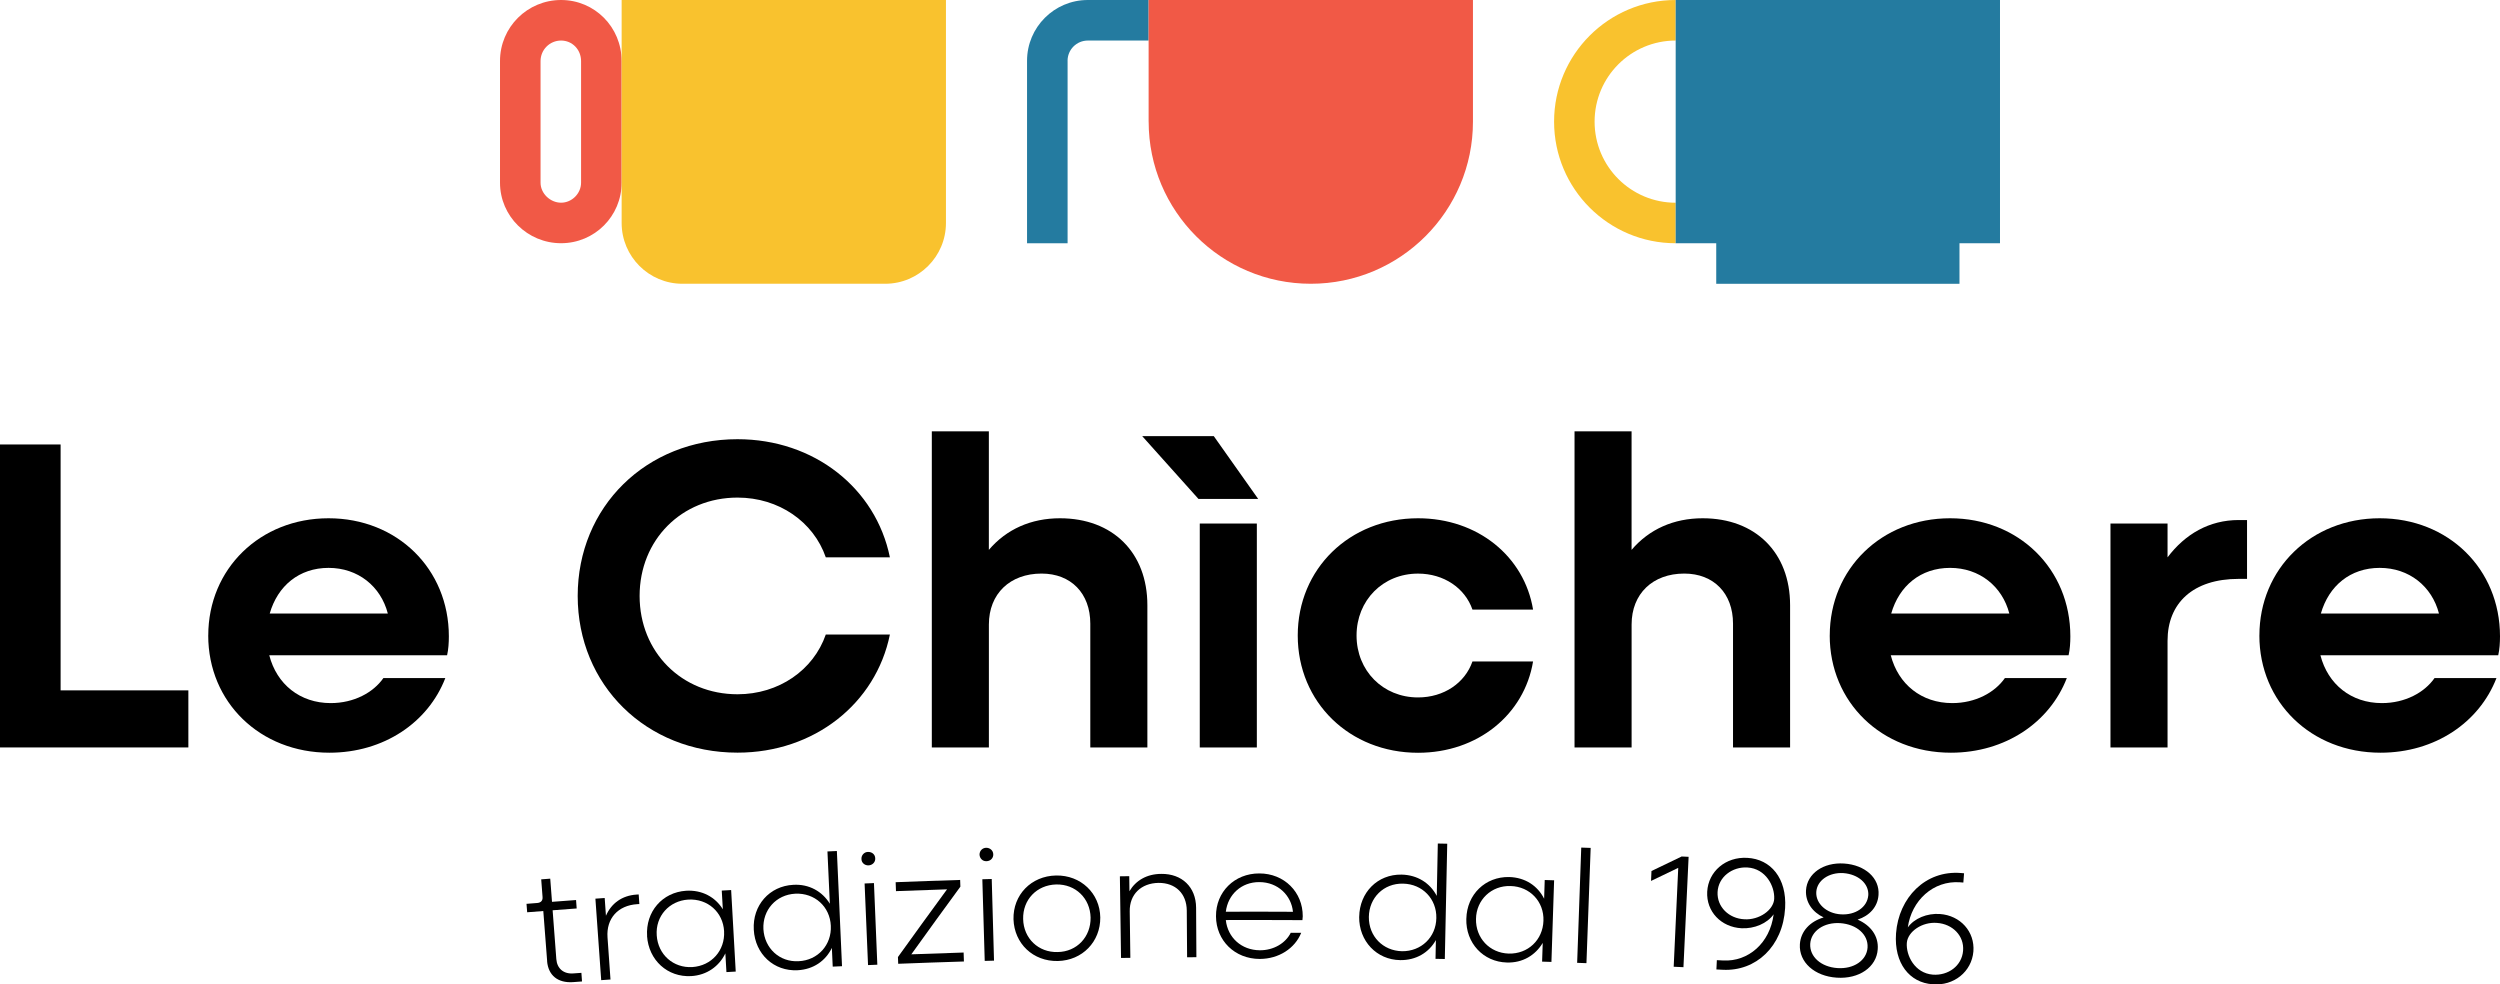
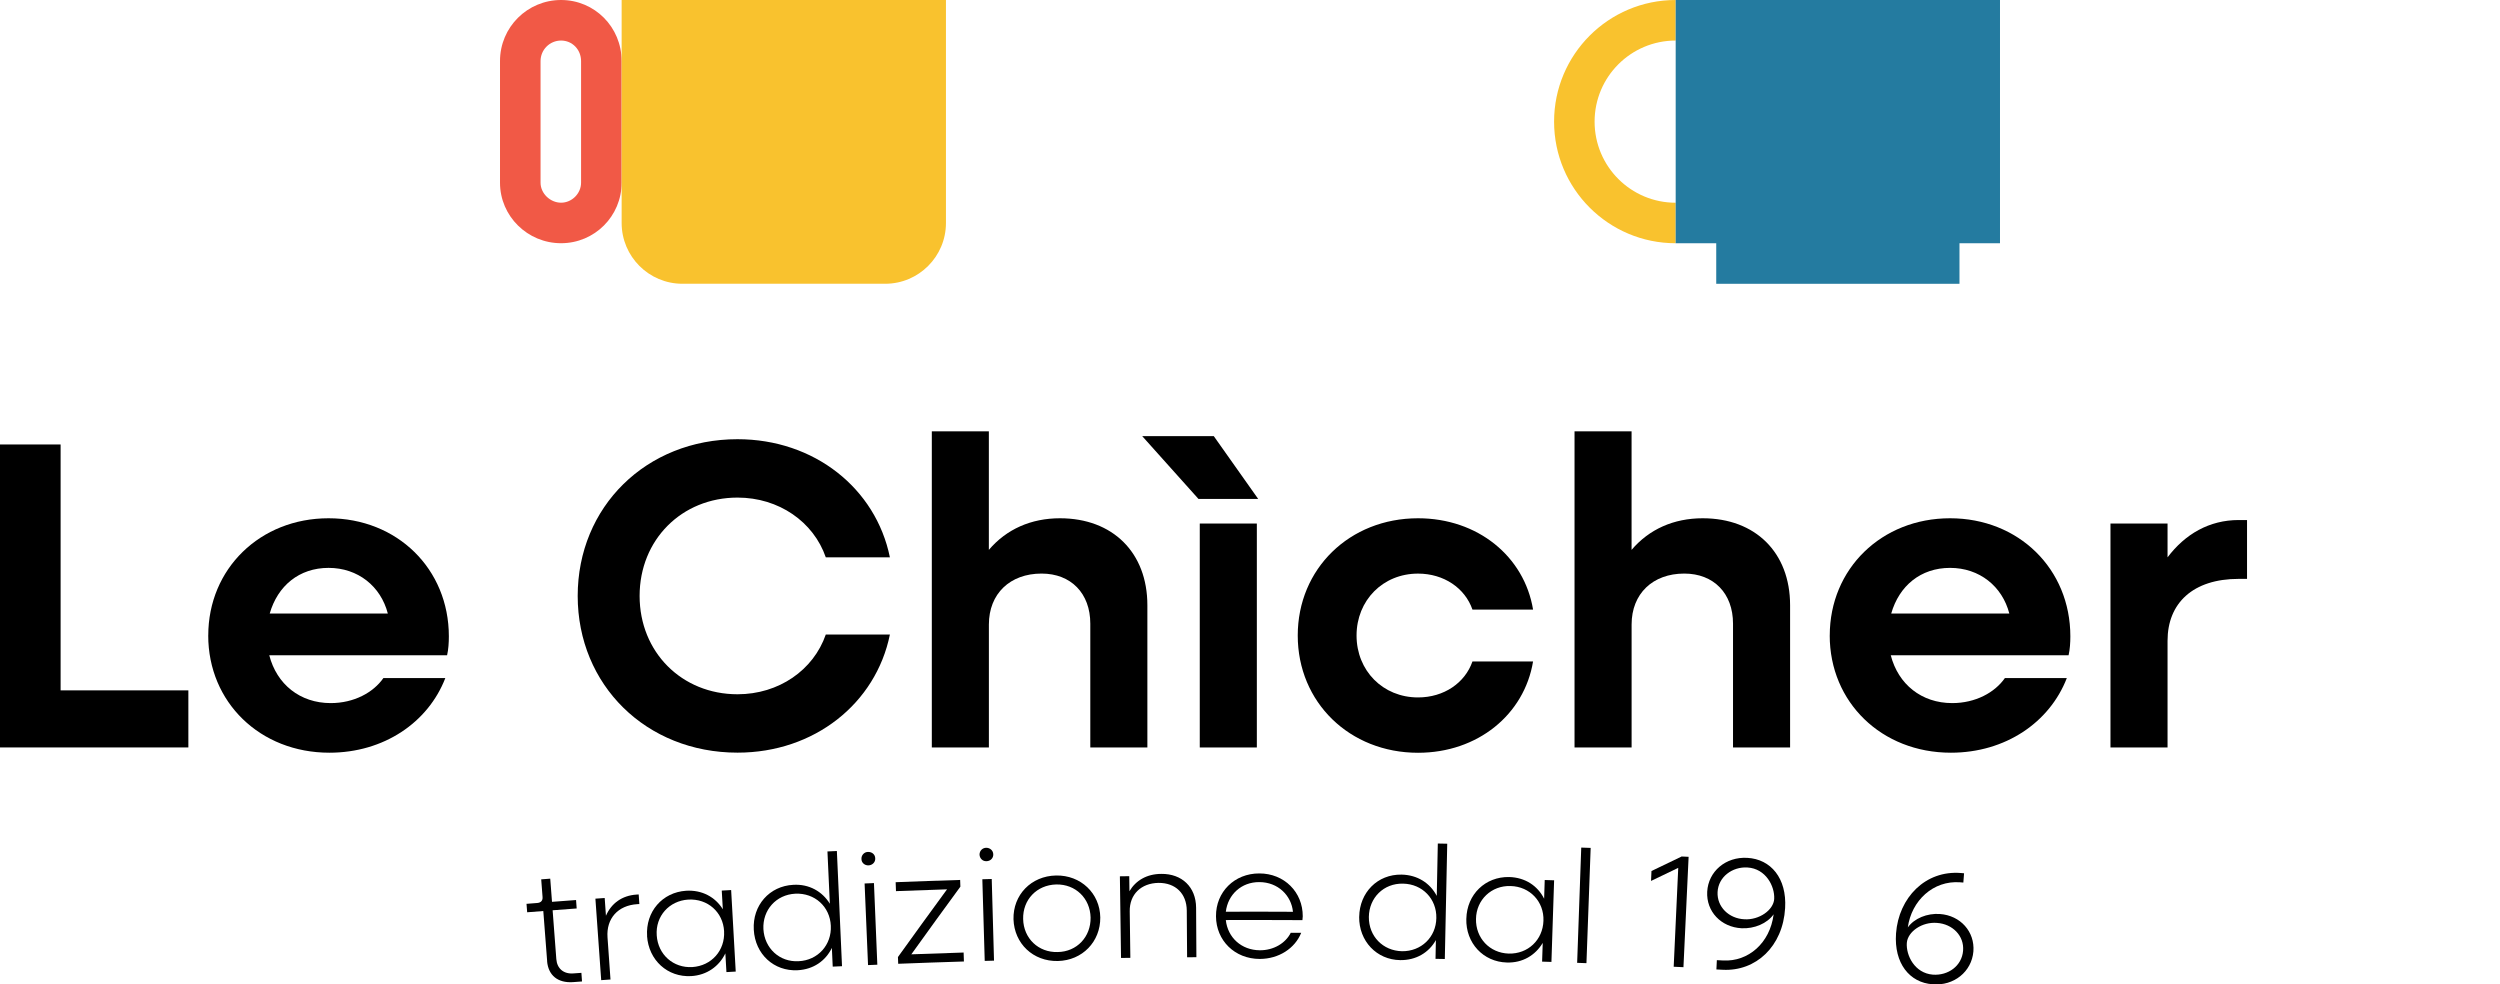
<svg xmlns="http://www.w3.org/2000/svg" id="Layer_1" data-name="Layer 1" viewBox="0 0 763.94 300.81">
  <defs>
    <style>
      .cls-1 {
        fill: #f15946;
      }

      .cls-2 {
        fill: #f9c22e;
      }

      .cls-3 {
        fill: #247ba0;
      }
    </style>
  </defs>
  <g>
    <path d="M167.2,293.77c-.39-5.13-.79-10.25-1.18-15.38-1.66.12-3.28.25-4.93.38-.07-.86-.13-1.73-.2-2.58,1.09-.09,2.2-.17,3.3-.26,1.13-.1,1.7-.75,1.6-1.85-.14-1.79-.27-3.59-.41-5.37.92-.07,1.84-.13,2.76-.21.19,2.37.36,4.73.54,7.08,2.45-.19,4.9-.37,7.35-.55.06.86.13,1.72.19,2.58-2.45.17-4.9.36-7.35.55.37,4.98.76,9.95,1.13,14.93.22,2.9,2.26,4.62,5.26,4.36.79-.06,1.61-.11,2.4-.17.06.87.13,1.76.19,2.63-.93.07-1.85.13-2.79.21-4.57.29-7.49-2.02-7.88-6.37Z" />
    <path d="M181.92,274.61c.96-.07,1.91-.14,2.86-.2.12,1.8.24,3.62.38,5.42,1.64-3.76,4.88-6.19,9.37-6.47.22,0,.43-.03.64-.04.06.98.14,1.95.2,2.93-.22.02-.43.02-.64.04-5.93.37-9.49,4.41-9.09,10.13.29,4.3.6,8.59.91,12.89-.95.08-1.89.13-2.84.2-.58-8.3-1.19-16.59-1.77-24.9Z" />
    <path d="M197.74,286.04c-.49-7.44,4.63-13.37,11.92-13.85,4.86-.29,8.9,1.91,11.22,5.66-.1-1.89-.21-3.8-.33-5.71.96-.05,1.91-.11,2.87-.16.47,8.31.93,16.61,1.4,24.91-.95.07-1.9.11-2.84.16-.12-1.91-.22-3.81-.33-5.72-1.9,3.95-5.64,6.65-10.4,6.94-7.25.42-13.03-4.84-13.53-12.24ZM221.27,284.59c-.32-5.87-5.01-10.03-10.95-9.7-5.83.37-10.06,5.05-9.64,10.95.39,5.87,5.09,10.03,10.9,9.67,5.86-.39,10-5.08,9.68-10.92Z" />
    <path d="M230.34,284.09c-.43-7.41,4.76-13.34,12.08-13.71,4.83-.29,8.87,2.04,11.16,5.78-.25-5.33-.49-10.65-.73-15.98.96-.04,1.92-.09,2.88-.13.52,11.74,1.05,23.46,1.57,35.2-.94.03-1.89.08-2.84.13-.09-1.9-.18-3.81-.26-5.72-1.93,3.99-5.68,6.58-10.48,6.82-7.21.37-12.97-4.89-13.38-12.38ZM253.88,282.91c-.25-5.87-4.93-10.09-10.84-9.82-5.88.3-10.05,4.98-9.76,10.84.33,5.81,4.91,10.13,10.78,9.79,5.89-.27,10.1-5,9.82-10.81Z" />
    <path d="M263.24,262.47c-.07-1.14.87-2.15,2-2.14,1.22-.03,2.19.77,2.21,1.97.07,1.17-.87,2.09-2.04,2.14-1.19.05-2.18-.82-2.17-1.96ZM264.2,269.97c.94-.05,1.91-.08,2.86-.12.34,8.31.69,16.62,1.03,24.94-.94.04-1.89.08-2.84.12-.34-8.31-.69-16.63-1.05-24.94Z" />
    <path d="M274.37,292.47c4.97-6.92,9.97-13.82,15.02-20.71-5.2.16-10.4.35-15.6.55-.04-.91-.08-1.82-.1-2.73,6.58-.26,13.14-.49,19.71-.69.01.68.04,1.37.07,2.05-5.04,6.87-10.04,13.78-14.99,20.68,5.32-.2,10.64-.38,15.98-.55.03.91.06,1.83.09,2.74-6.69.2-13.39.44-20.08.7-.03-.69-.06-1.37-.08-2.06Z" />
    <path d="M299.32,261.17c-.01-1.19.88-2.08,2.02-2.11,1.19-.01,2.15.84,2.18,1.99.05,1.17-.86,2.09-2.07,2.11-1.15.07-2.07-.84-2.13-1.99ZM300.18,268.68c.95-.02,1.9-.05,2.87-.08.23,8.31.46,16.63.7,24.95-.95.03-1.9.05-2.84.08-.25-8.31-.49-16.63-.73-24.95Z" />
    <path d="M309.7,280.91c-.18-7.44,5.39-13.24,13.01-13.38,7.55-.14,13.39,5.43,13.51,12.81.07,7.41-5.48,13.15-12.96,13.32-7.58.17-13.32-5.34-13.56-12.75ZM333.26,280.39c-.13-5.89-4.6-10.24-10.5-10.12-5.96.15-10.25,4.66-10.11,10.56.12,5.91,4.66,10.27,10.55,10.09,5.88-.08,10.15-4.65,10.06-10.53Z" />
    <path d="M342.21,267.78c.96-.02,1.91-.03,2.86-.04.02,1.53.04,3.05.06,4.6,1.91-3.28,5.32-5.29,9.72-5.3,6.3-.08,10.61,4,10.65,10.33.04,5.05.06,10.08.09,15.13-.94,0-1.89.02-2.84.02-.03-4.76-.07-9.53-.1-14.29-.05-5.19-3.45-8.47-8.6-8.44-5.33.06-8.93,3.51-8.83,8.71.07,4.73.13,9.46.19,14.19-.94.02-1.9.02-2.85.04-.12-8.32-.23-16.64-.35-24.95Z" />
    <path d="M371.58,279.98c-.06-7.4,5.62-13.1,13.24-13.08,7.59-.01,13.3,5.69,13.27,13.1-.01.42-.07.8-.1,1.17-7.81-.04-15.61-.05-23.41-.03.57,5.35,4.77,9.21,10.41,9.24,4.23.02,7.84-2.17,9.44-5.35,1.06,0,2.13.02,3.19.01-1.92,4.77-6.84,7.98-12.68,7.99-7.62-.01-13.32-5.62-13.36-13.04ZM374.58,278.6c6.84-.03,13.68-.02,20.52.02-.5-5-4.59-9.07-10.28-9.07-5.45-.04-9.6,3.77-10.24,9.06Z" />
    <path d="M415.34,280.15c.1-7.42,5.59-13.03,12.96-12.89,4.83.1,8.69,2.57,10.74,6.51.1-5.33.21-10.66.32-16.01.96.02,1.92.04,2.88.06-.25,11.74-.5,23.48-.74,35.23-.95-.01-1.9-.04-2.84-.05.04-1.91.07-3.82.11-5.73-2.16,3.86-6.08,6.18-10.9,6.12-7.2-.09-12.63-5.82-12.54-13.24ZM438.91,280.53c.12-5.84-4.24-10.4-10.16-10.51-5.93-.15-10.39,4.32-10.46,10.17-.06,5.92,4.32,10.35,10.12,10.48,5.84.08,10.41-4.25,10.5-10.14Z" />
    <path d="M448.08,280.73c.17-7.45,5.82-12.89,13.1-12.73,4.85.13,8.68,2.65,10.67,6.63.07-1.91.12-3.81.18-5.72.95.03,1.92.06,2.87.09-.28,8.32-.54,16.62-.82,24.94-.96-.03-1.9-.07-2.85-.09.07-1.91.12-3.82.19-5.72-2.26,3.79-6.16,6.15-10.97,5.99-7.18-.19-12.58-5.92-12.38-13.38ZM471.64,281.37c.22-5.84-4.13-10.47-10.04-10.62-5.86-.2-10.48,4.22-10.57,10.05-.13,5.83,4.16,10.42,10,10.59,5.86.16,10.41-4.15,10.61-10.01Z" />
    <path d="M483.19,259c.96.02,1.92.05,2.88.1-.44,11.74-.86,23.48-1.29,35.22-.95-.03-1.89-.07-2.84-.1.43-11.75.84-23.47,1.25-35.21Z" />
    <path d="M512.82,265.2c-2.77,1.32-5.53,2.65-8.3,3.99.05-1.02.09-2.01.13-3.03,3.08-1.49,6.16-2.96,9.23-4.44.71.03,1.41.07,2.12.1-.53,11.24-1.05,22.48-1.58,33.73-.99-.05-1.99-.09-2.98-.14.45-10.07.92-20.14,1.39-30.21Z" />
    <path d="M524.49,296.24c.05-.95.09-1.89.14-2.84.66.03,1.3.07,1.96.1,7.59.4,14.27-5.26,15.39-14.11-1.97,2.8-5.91,4.46-9.81,4.26-6.27-.34-10.81-5.12-10.49-11.17.34-6.2,5.65-10.73,12.27-10.34,7.16.39,12.09,6.21,11.54,15.34-.67,11.74-8.94,19.38-19.05,18.86-.64-.03-1.31-.07-1.96-.1ZM542.15,274.64c.2-3.75-2.5-9.22-8.19-9.56-4.62-.27-8.89,2.9-9.11,7.51-.22,4.53,3.46,8.11,8.22,8.32,4.47.27,8.9-2.8,9.09-6.27Z" />
-     <path d="M550,288.53c.26-4,3.12-6.95,7.26-8.19-3.46-1.63-5.58-4.69-5.39-8.27.32-5.16,5.31-8.61,11.62-8.2,6.44.42,10.94,4.47,10.54,9.62-.25,3.62-2.74,6.34-6.39,7.52,4.02,1.75,6.45,5.03,6.15,9.05-.35,5.47-5.72,9.16-12.53,8.69-6.74-.44-11.59-4.69-11.26-10.21ZM570.68,289.55c.25-3.98-3.31-7.1-8.35-7.46-4.94-.33-8.93,2.38-9.17,6.34-.21,3.96,3.36,7.05,8.29,7.39,5.01.36,8.97-2.34,9.23-6.27ZM570.91,273.58c.2-3.64-3.13-6.44-7.6-6.78-4.35-.28-8.08,2.19-8.3,5.76-.2,3.58,3.15,6.57,7.49,6.84,4.47.29,8.11-2.17,8.4-5.82Z" />
    <path d="M579.38,285.24c.81-10.96,8.99-19.34,19.79-18.47.34.02.67.05,1,.08-.07.94-.15,1.89-.22,2.84-.33-.03-.66-.05-.99-.08-8.22-.62-14.86,5.6-15.98,13.78,1.99-2.76,5.89-4.38,9.84-4.09,6.23.46,10.67,5.39,10.2,11.43-.52,6.23-5.99,10.58-12.45,10.04-7.05-.47-11.84-6.42-11.19-15.52ZM599.87,290.53c.39-4.58-3.22-8.18-7.95-8.51-4.53-.39-8.96,2.63-9.24,6.1-.28,3.75,2.34,9.26,7.96,9.71,4.66.33,8.85-2.65,9.23-7.3Z" />
  </g>
  <g>
    <path d="M0,135.82h18.52v75.14h39.04v17.44H0v-92.58Z" />
    <path d="M63.64,194.19c0-20.39,15.83-35.82,36.76-35.82s36.76,15.43,36.76,36.09c0,1.88-.13,4.03-.54,5.77h-54.34c2.28,8.86,9.39,14.62,18.78,14.62,7.11,0,13.01-3.22,16.1-7.65h18.92c-5.23,13.55-18.78,22.81-35.42,22.81-21.2,0-37.03-15.43-37.03-35.82ZM82.42,187.48h36.09c-2.15-8.32-9.12-13.95-18.11-13.95s-15.56,5.5-17.98,13.95Z" />
    <path d="M176.53,182.11c0-27.24,20.93-47.9,48.84-47.9,23.48,0,42.26,15.03,46.56,36.09h-19.59c-3.76-10.87-14.36-18.25-26.97-18.25-17.04,0-29.92,12.88-29.92,30.05s12.88,30.05,29.92,30.05c12.61,0,23.21-7.38,26.97-18.25h19.59c-4.29,21.06-23.08,36.09-46.56,36.09-27.91,0-48.84-20.66-48.84-47.9Z" />
    <path d="M284.73,131.8h17.44v36.23c5.37-6.31,12.88-9.66,21.74-9.66,16.1,0,26.7,10.47,26.7,26.57v43.47h-17.44v-37.84c0-9.26-5.9-15.3-14.89-15.3-9.66,0-16.1,6.17-16.1,15.56v37.57h-17.44v-96.6Z" />
    <g>
      <polygon points="349.04 133.28 370.91 133.28 384.47 152.46 366.22 152.46 349.04 133.28" />
      <rect x="366.62" y="159.98" width="17.44" height="68.43" />
    </g>
    <path d="M396.56,194.19c0-20.39,15.83-35.82,36.76-35.82,18.25,0,32.47,11.67,35.15,27.91h-18.52c-2.28-6.57-8.72-11-16.64-11-10.73,0-18.78,8.18-18.78,18.92s8.05,18.92,18.78,18.92c7.92,0,14.36-4.43,16.64-11h18.52c-2.68,16.23-16.91,27.91-35.15,27.91-20.93,0-36.76-15.43-36.76-35.82Z" />
    <path d="M481.13,131.8h17.44v36.23c5.37-6.31,12.88-9.66,21.74-9.66,16.1,0,26.7,10.47,26.7,26.57v43.47h-17.44v-37.84c0-9.26-5.9-15.3-14.89-15.3-9.66,0-16.1,6.17-16.1,15.56v37.57h-17.44v-96.6Z" />
    <path d="M559.13,194.19c0-20.39,15.83-35.82,36.76-35.82s36.76,15.43,36.76,36.09c0,1.88-.13,4.03-.54,5.77h-54.34c2.28,8.86,9.39,14.62,18.78,14.62,7.11,0,13.01-3.22,16.1-7.65h18.92c-5.23,13.55-18.78,22.81-35.42,22.81-21.2,0-37.03-15.43-37.03-35.82ZM577.91,187.48h36.09c-2.15-8.32-9.12-13.95-18.11-13.95s-15.56,5.5-17.98,13.95Z" />
    <path d="M644.91,159.98h17.44v10.33c5.37-7.11,12.75-11.4,21.74-11.4h2.55v17.98h-2.55c-13.95,0-21.74,7.38-21.74,18.92v32.6h-17.44v-68.43Z" />
-     <path d="M690.42,194.19c0-20.39,15.83-35.82,36.76-35.82s36.76,15.43,36.76,36.09c0,1.88-.13,4.03-.54,5.77h-54.34c2.28,8.86,9.39,14.62,18.78,14.62,7.11,0,13.01-3.22,16.1-7.65h18.92c-5.23,13.55-18.78,22.81-35.42,22.81-21.2,0-37.03-15.43-37.03-35.82ZM709.2,187.48h36.09c-2.15-8.32-9.12-13.95-18.11-13.95s-15.56,5.5-17.98,13.95Z" />
  </g>
  <g>
    <path class="cls-1" d="M171.45,0c-10.24,0-18.66,8.26-18.66,18.66v37.16c0,10.24,8.42,18.5,18.66,18.5s18.5-8.26,18.5-18.5V18.66c0-10.4-8.26-18.66-18.5-18.66ZM177.56,55.83c0,3.31-2.81,6.11-6.11,6.11s-6.27-2.81-6.27-6.11V18.66c0-3.47,2.81-6.27,6.27-6.27s6.11,2.81,6.11,6.27v37.16Z" />
    <path class="cls-2" d="M289.06,0v68.13c0,10.26-8.32,18.58-18.58,18.58h-61.94c-10.26,0-18.58-8.32-18.58-18.58V0h99.11Z" />
  </g>
  <g>
-     <path class="cls-3" d="M326.22,18.58c0-3.42,2.77-6.19,6.19-6.19h18.58V0h-18.58C322.16,0,313.84,8.32,313.84,18.58v55.75h12.39V18.58Z" />
-     <path class="cls-1" d="M351,37.16c0,27.37,22.19,49.55,49.55,49.55s49.55-22.19,49.55-49.55V0h-99.11v37.16Z" />
-   </g>
+     </g>
  <g>
    <path class="cls-2" d="M512.05,74.33c-20.53,0-37.16-16.64-37.16-37.16S491.52,0,512.05,0v12.39c-13.68,0-24.78,11.09-24.78,24.78s11.09,24.78,24.78,24.78v12.39Z" />
    <polygon class="cls-3" points="611.15 0 611.15 74.33 598.77 74.33 598.77 86.72 524.44 86.72 524.44 74.33 512.05 74.33 512.05 0 611.15 0" />
  </g>
</svg>